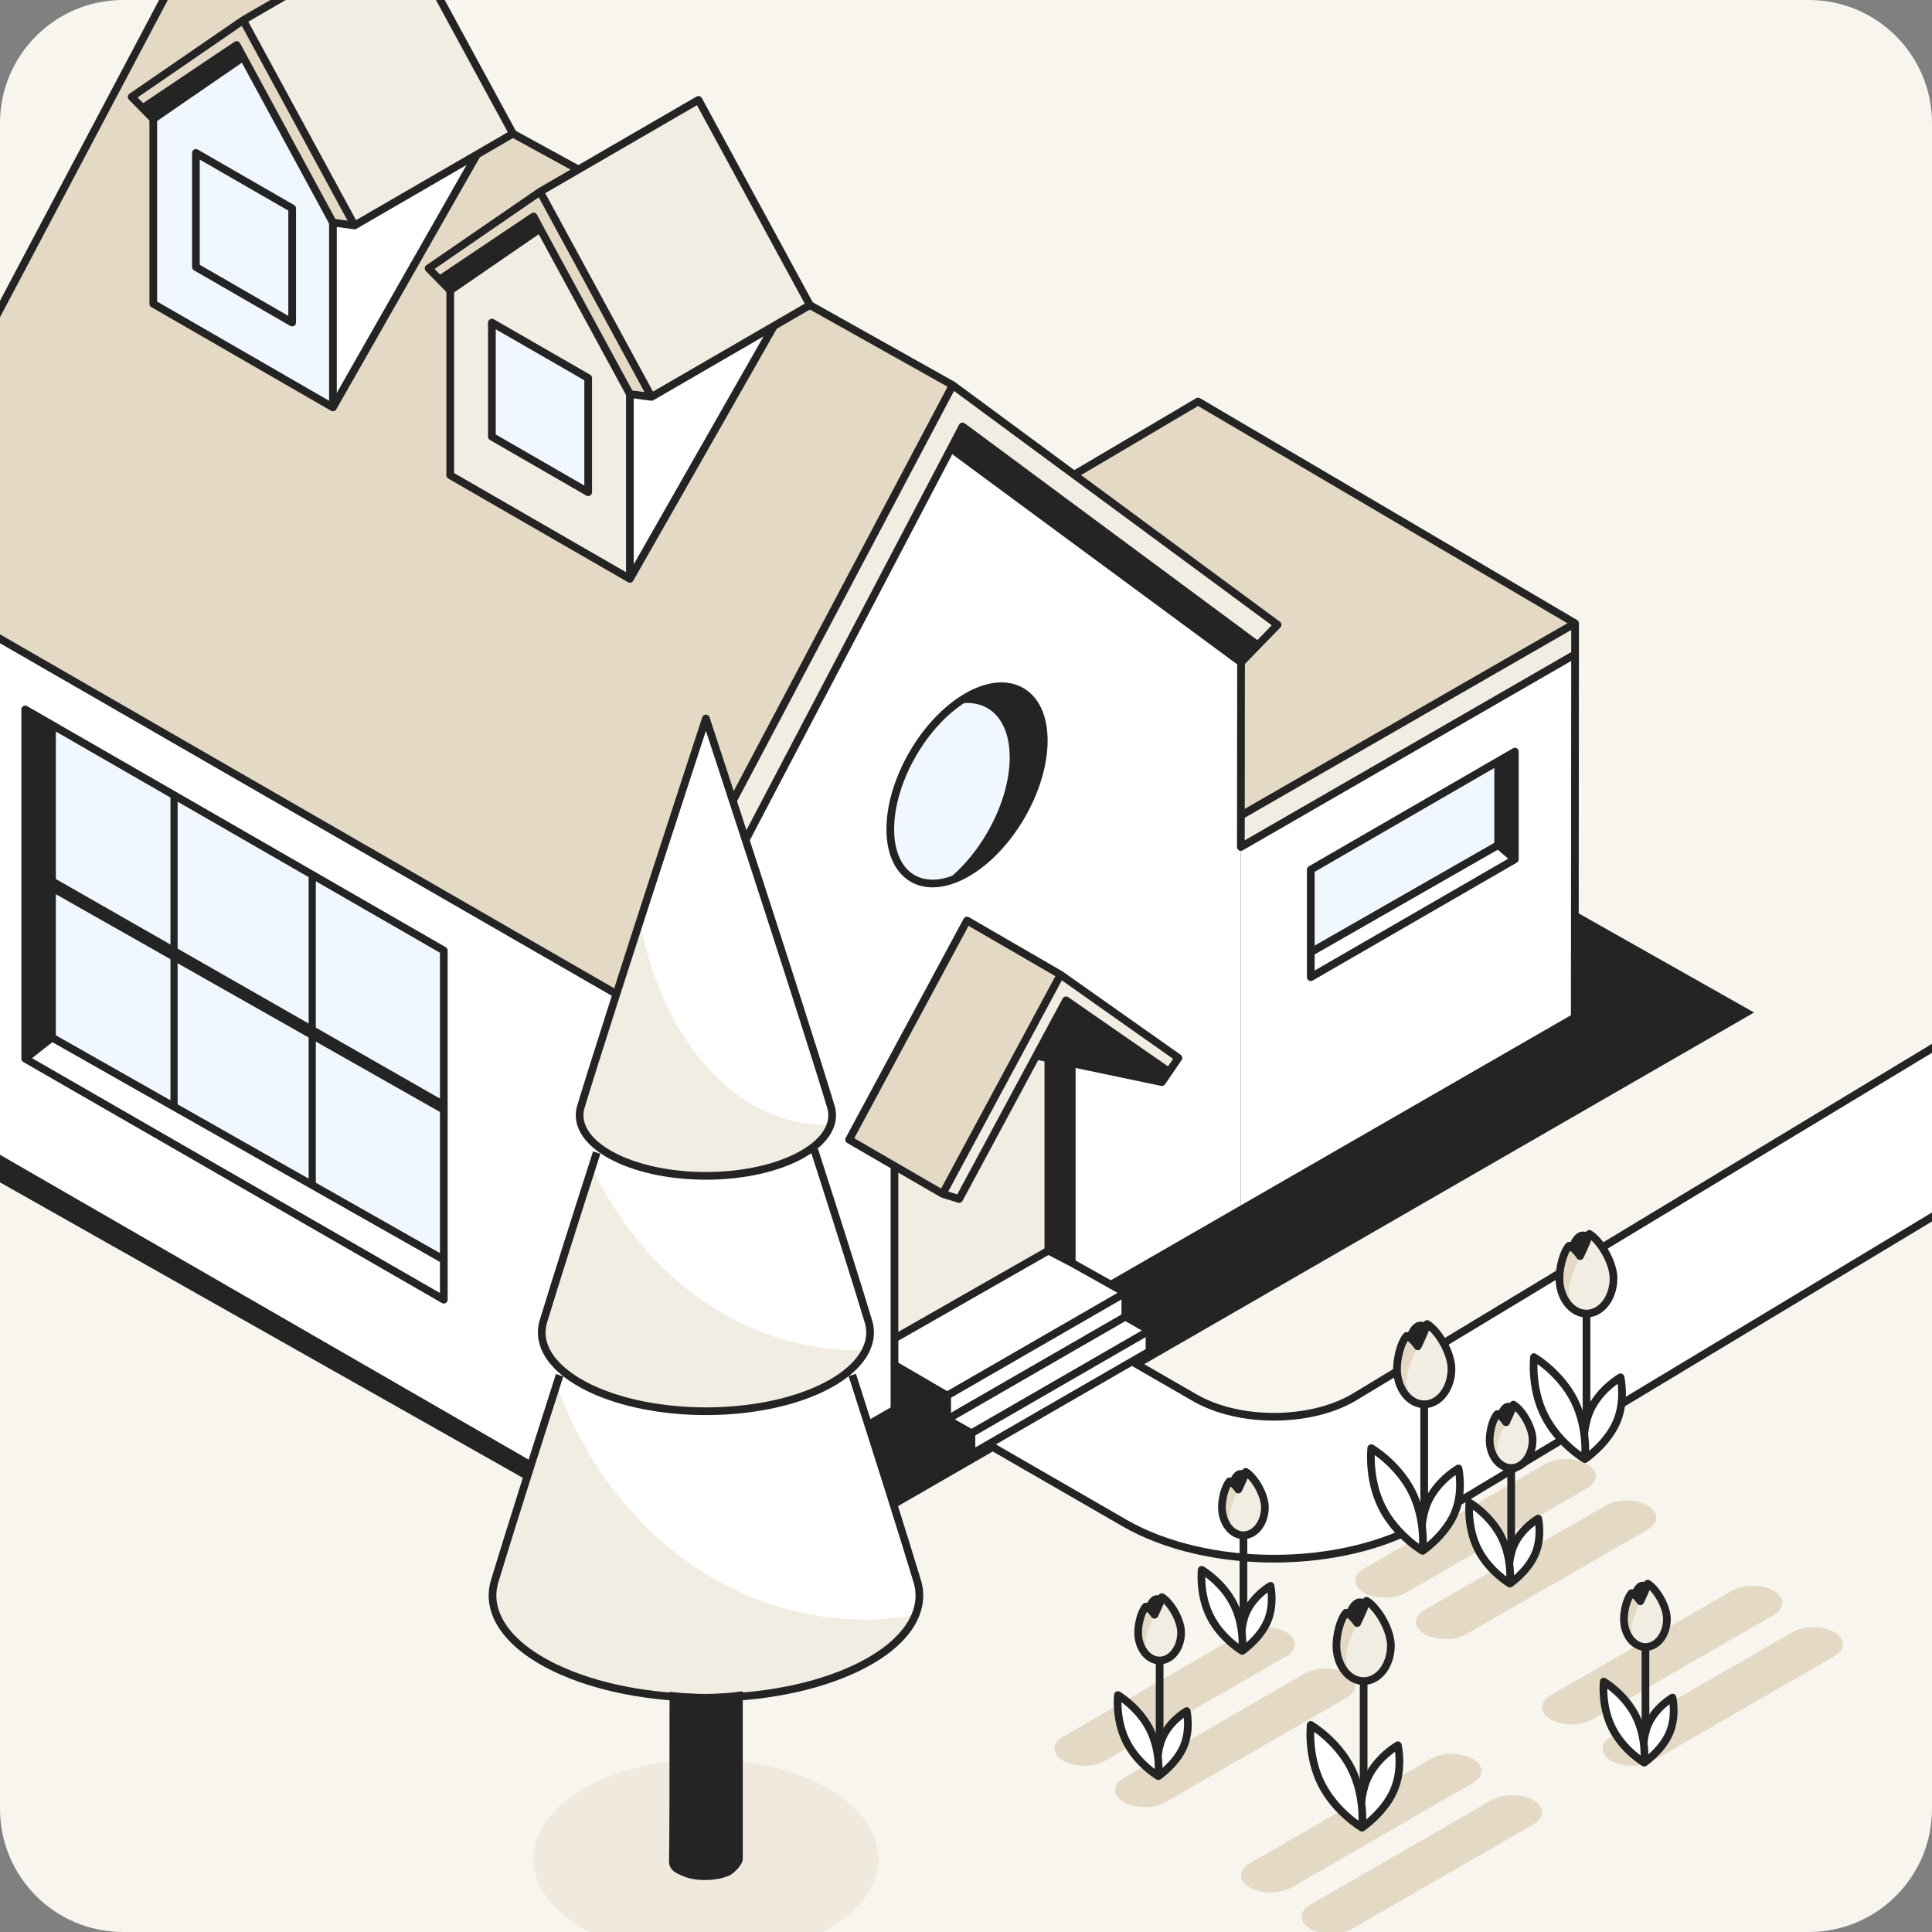
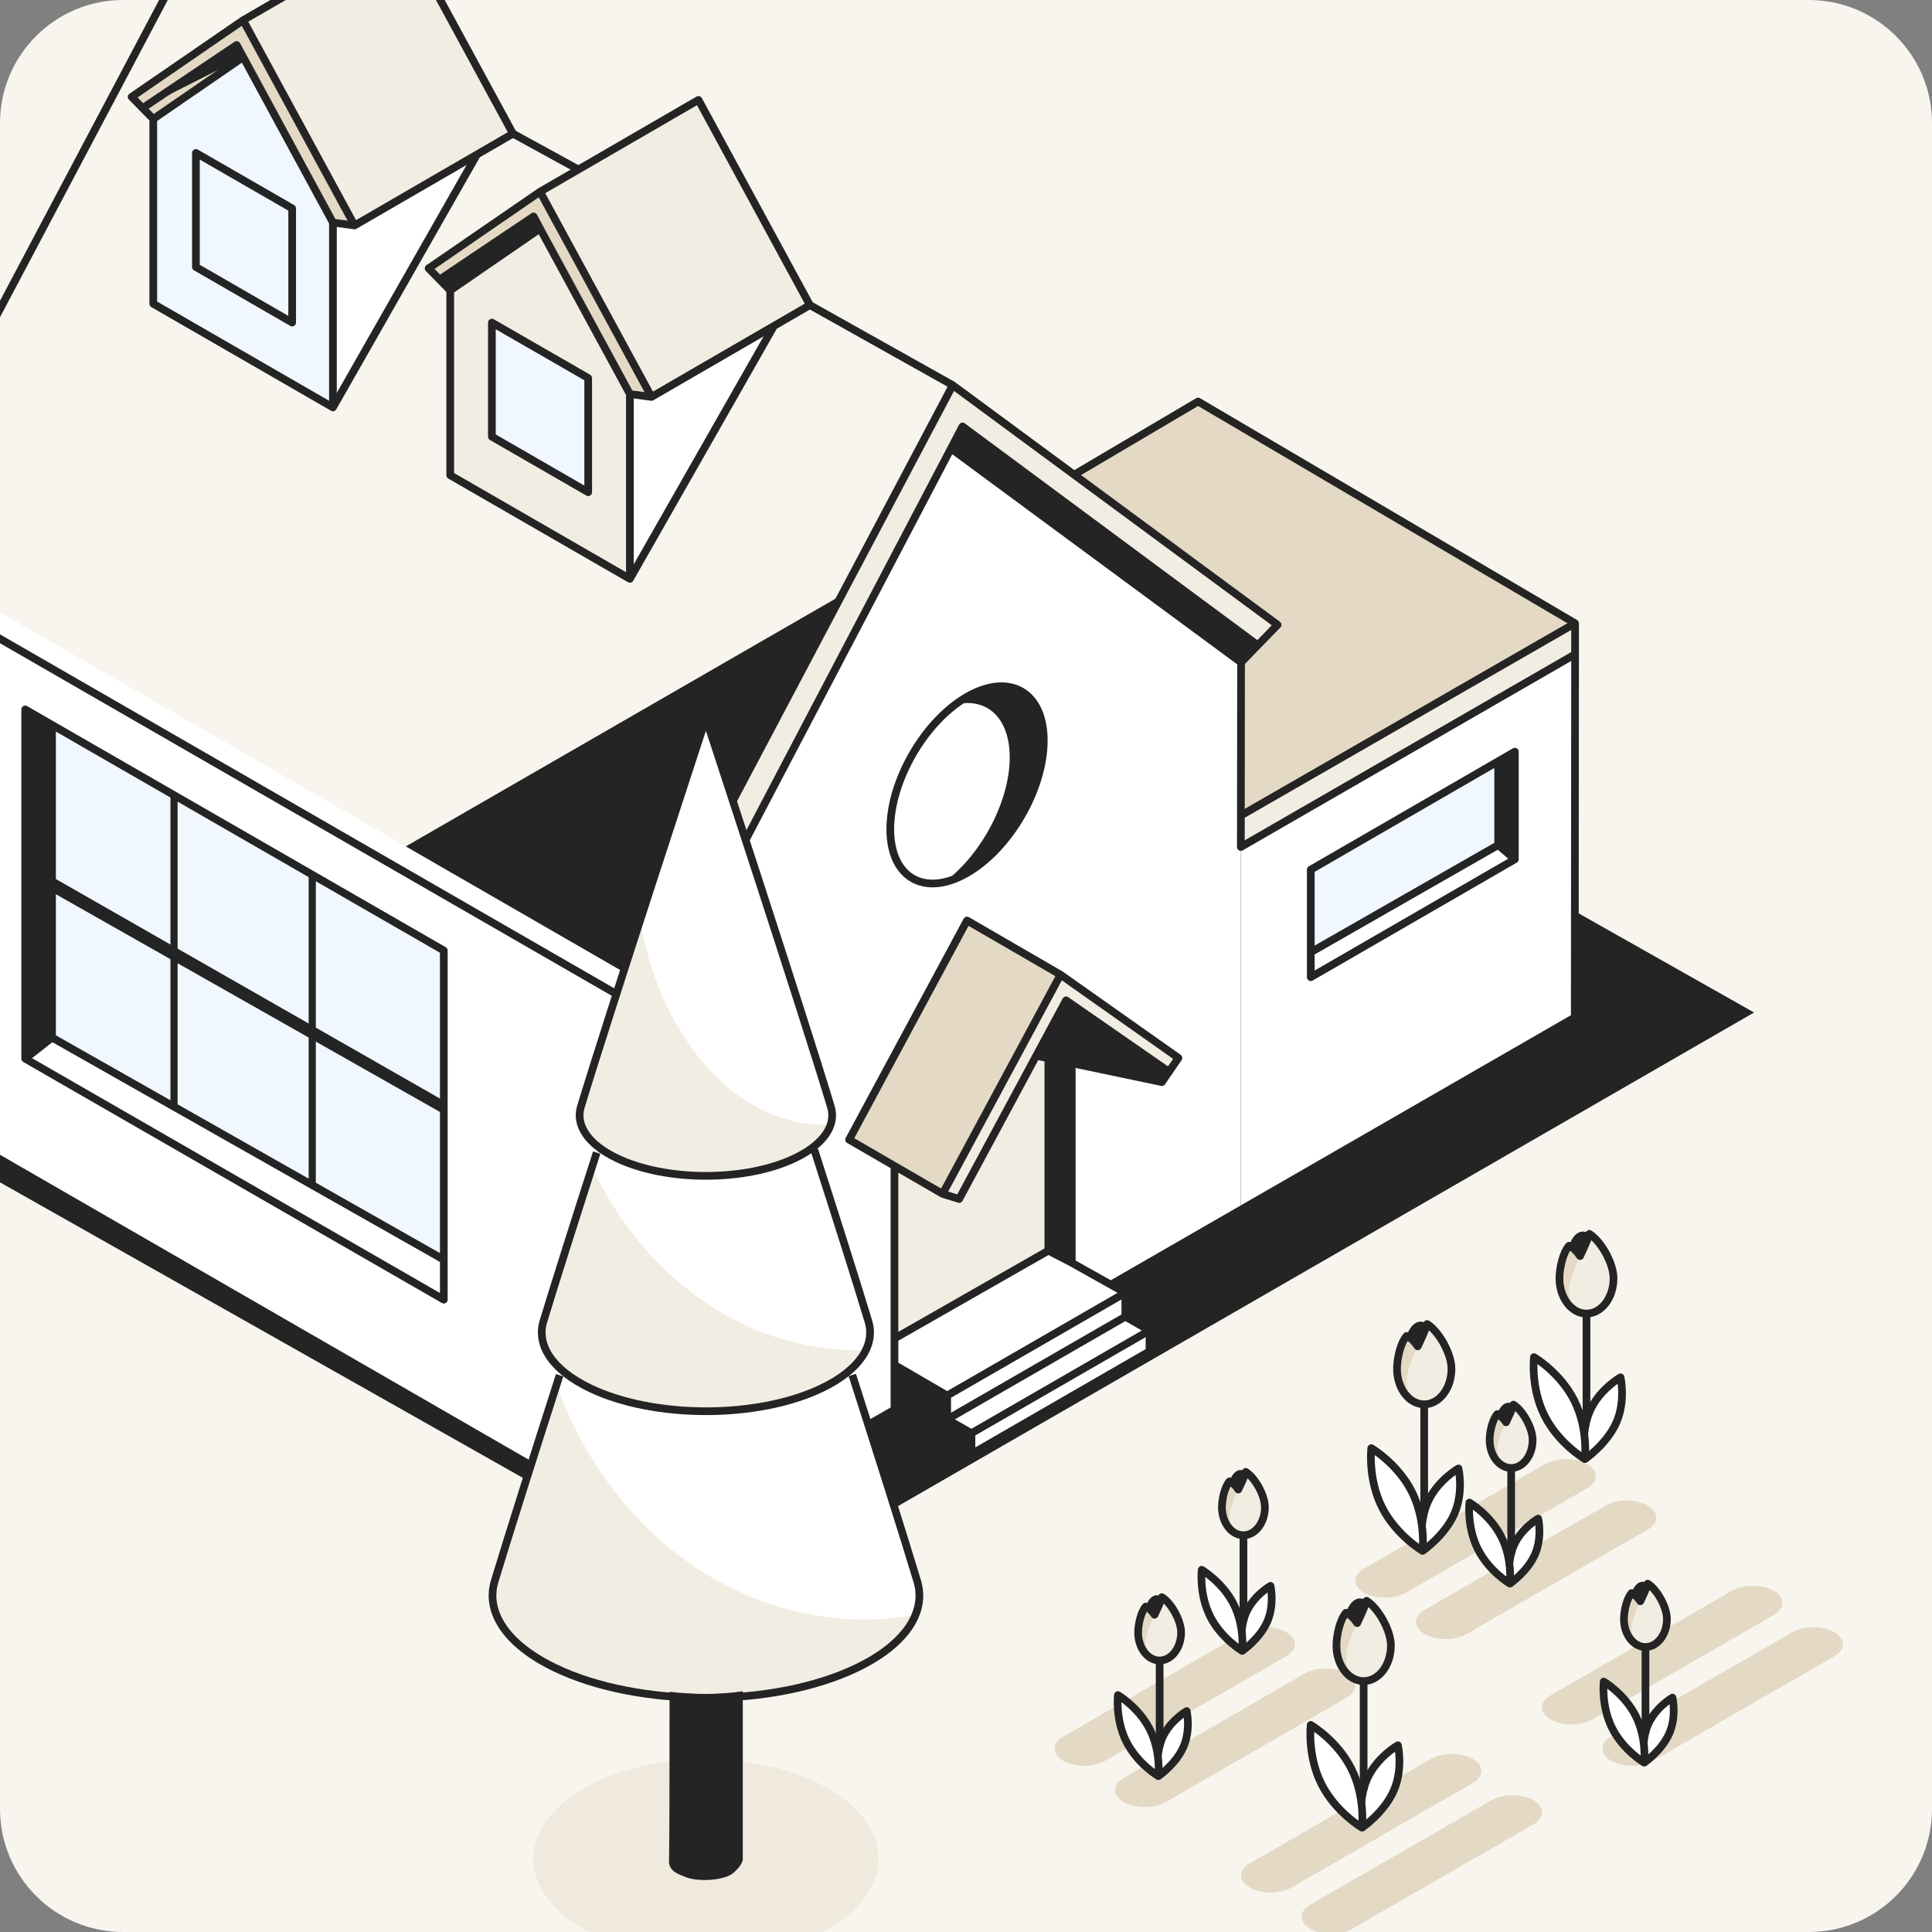
<svg xmlns="http://www.w3.org/2000/svg" width="251" height="251" viewBox="0 0 251 251" fill="none">
  <rect x="0" y="0" width="251" height="251" fill="#808080" stroke="none" />
  <g clip-path="url(#clip0_5443_7351)">
    <path d="M0 16C0 7.163 7.163 0 16 0H235C243.837 0 251 7.163 251 16V235C251 243.837 243.837 251 235 251H16C7.163 251 0 243.837 0 235V16Z" fill="#F8F5EF" />
    <path d="M95.758 207.727L227.885 131.542L120.528 70.864L-11.605 147.049L95.758 207.727Z" fill="#242424" />
-     <path d="M155.237 181.602L155.353 181.669H155.361C158.203 183.273 161.87 184.062 165.512 184.062C169.203 184.062 172.923 183.252 175.785 181.602L175.794 181.597L308.336 101.581L327.015 112.355L184.931 197.865C184.929 197.866 184.928 197.867 184.927 197.867C179.589 200.946 172.564 202.5 165.511 202.5C158.457 202.5 151.429 200.945 146.091 197.865L146.091 197.865L46.001 140.13L64.67 129.361L155.237 181.602Z" fill="white" stroke="#242424" />
    <path d="M161.196 157.205L204.591 132.182L204.629 85.004L161.208 110.039L161.196 157.205Z" fill="white" />
    <path d="M170.293 126.954L196.808 111.636V97.663L170.293 112.981V126.954Z" fill="#F0F7FE" />
    <path d="M194.64 109.786L196.423 111.188V98.295L194.64 98.907V109.786Z" fill="#242424" />
    <path d="M170.293 123.273V126.954L196.808 111.637L194.64 109.786L170.293 123.273Z" fill="white" />
    <path d="M196.808 97.651V111.637L170.293 126.954V112.981L196.808 97.651Z" stroke="#242424" stroke-linejoin="round" />
    <path d="M194.64 98.907V109.786L196.808 111.636" stroke="#242424" stroke-linejoin="round" />
    <path d="M194.64 109.786L170.331 123.69" stroke="#242424" stroke-linejoin="round" />
    <path d="M204.629 80.976L161.196 105.96L112.287 77.762L155.651 52.165L204.629 80.976Z" fill="#E4D9C4" />
    <path d="M204.629 80.976V85.004L161.196 109.989V105.96L204.629 80.976Z" fill="#F2EDE2" />
    <path d="M86.284 200.361L-12.69 143.282L-12.595 72.3L86.284 129.316V200.361Z" fill="white" />
    <path d="M161.196 157.205L86.284 200.361V129.316L123.749 58.485L161.208 86.109L161.196 157.205Z" fill="white" />
    <path d="M123.775 58.434L161.234 86.058L163.434 83.842L165.982 81.171L123.775 50.043L81.505 129.96L86.309 129.259L123.775 58.434Z" fill="#F2EDE2" />
    <path d="M123.067 181.293V184.387L126.209 186.199V188.908L116.207 183.143V177.321L123.067 181.293Z" fill="#242424" />
    <path d="M146.199 171.077L123.054 184.418V181.305L146.199 167.958V171.077Z" fill="white" />
    <path d="M149.354 175.56L126.209 188.908V186.218L149.354 172.876V175.56Z" fill="white" />
    <path d="M149.341 172.851L146.199 171.058L123.054 184.399L126.196 186.199L149.341 172.851Z" fill="white" />
    <path d="M57.657 123.488L4.76 92.991V135.674L57.657 166.177V123.488Z" fill="#F0F7FE" />
    <path d="M3.28 137.556L6.758 134.796L57.638 163.645L57.67 168.848C57.67 168.911 3.28 137.556 3.28 137.556Z" fill="white" />
    <path d="M6.758 134.796V94.254L3.274 92.17V137.537L6.758 134.796Z" fill="#242424" />
    <path d="M6.758 115.892V113.916L57.638 142.998V144.735L6.758 115.892Z" fill="#242424" />
    <path d="M22.146 103.081L23.075 103.618V143.813L22.146 143.276V103.081Z" fill="#242424" />
    <path d="M40.101 113.436L41.03 113.973V154.162L40.101 153.625V113.436Z" fill="#242424" />
    <path d="M3.274 92.17L57.657 123.488V168.848L3.274 137.537V92.17Z" stroke="#242424" stroke-linejoin="round" />
    <path d="M6.758 94.254V134.796L3.274 137.537" stroke="#242424" stroke-linejoin="round" />
    <path d="M6.758 134.796L57.638 163.645" stroke="#242424" stroke-linejoin="round" />
    <path d="M116.207 139.342L136.198 127.043V162.483L116.232 173.88L116.207 139.342Z" fill="#F2EDE2" />
    <path d="M122.46 155.102L137.778 126.632L153.097 137.442L150.947 140.586L137.778 131.298L124.609 155.772L122.46 155.102Z" fill="#F2EDE2" />
-     <path d="M115.663 107.722C115.663 114.042 120.127 116.593 125.633 113.417C131.14 110.241 135.603 102.538 135.603 96.218C135.603 89.897 131.14 87.346 125.633 90.522C120.127 93.698 115.663 101.401 115.663 107.722Z" fill="#F0F7FE" />
    <path d="M125.633 90.522C125.128 90.813 124.628 91.147 124.148 91.507C128.219 90.598 131.178 93.25 131.178 98.396C131.178 104.135 127.492 111.018 122.694 114.61C123.623 114.402 124.609 114.011 125.633 113.423C131.14 110.247 135.604 102.544 135.604 96.224C135.604 89.904 131.14 87.353 125.633 90.529V90.522Z" fill="#242424" />
    <path d="M115.663 107.722C115.663 114.042 120.127 116.593 125.633 113.417C131.14 110.241 135.603 102.538 135.603 96.218C135.603 89.897 131.14 87.346 125.633 90.522C120.127 93.698 115.663 101.401 115.663 107.722Z" stroke="#242424" stroke-linejoin="round" />
    <path d="M136.198 162.483L146.199 167.958L123.054 181.306L116.207 177.321L116.232 173.88L136.198 162.483Z" fill="white" />
-     <path d="M123.775 50.043L24.902 -6.935L-17.368 72.982L81.505 129.96L123.775 50.043Z" fill="#E4D9C4" />
    <path d="M123.775 58.434L125.045 55.404L163.434 83.842L161.234 86.058L123.775 58.434Z" fill="#242424" />
    <path d="M137.778 126.632L125.633 119.592L110.315 148.062L122.46 155.102L137.778 126.632Z" fill="#E4D9C4" />
    <path d="M150.947 140.586L134.624 137.158L138.499 129.96L151.87 139.235L150.947 140.586Z" fill="#242424" />
    <path d="M19.914 39.467L43.255 52.929V28.897L31.585 7.411L19.914 15.436V39.467Z" fill="#F0F7FE" />
    <path d="M43.255 52.929L63.746 16.939L43.255 28.916V52.929Z" fill="white" />
    <path d="M31.585 2.631L52.157 -9.296L66.641 17.362L46.062 29.289L31.585 2.631Z" fill="#F2EDE2" />
    <path d="M31.585 7.43L43.255 28.916L46.062 29.289L31.585 2.631L17.101 12.588L18.529 14.047L19.914 15.455L31.585 7.43Z" fill="#E4D9C4" />
-     <path d="M31.585 7.43L30.744 5.845L18.529 14.047L19.914 15.455L31.585 7.43Z" fill="#242424" />
+     <path d="M31.585 7.43L30.744 5.845L18.529 14.047L31.585 7.43Z" fill="#242424" />
    <path d="M25.452 19.868L37.958 27.073V41.904L25.452 34.687V19.868Z" stroke="#242424" stroke-linejoin="round" />
    <path d="M58.492 61.743L81.833 75.205V51.173L70.163 29.687L58.492 37.712V61.743Z" fill="#F2EDE2" />
    <path d="M81.833 75.205L102.324 39.215L81.833 51.192V75.205Z" fill="white" />
    <path d="M70.163 24.907L90.741 12.98L105.219 39.638L84.641 51.565L70.163 24.907Z" fill="#F2EDE2" />
    <path d="M70.163 29.706L81.833 51.192L84.64 51.565L70.163 24.907L55.685 34.864L57.107 36.323L58.492 37.731L70.163 29.706Z" fill="#E4D9C4" />
    <path d="M70.163 29.706L69.322 28.121L57.107 36.323L58.492 37.731L70.163 29.706Z" fill="#242424" />
    <path d="M63.904 41.911L76.415 49.115V63.947L63.904 56.73V41.911Z" fill="#F0F7FE" stroke="#242424" stroke-linejoin="round" />
    <path d="M86.284 200.361L86.309 129.259L125.045 55.404L163.434 83.842" stroke="#242424" stroke-linejoin="round" />
    <path d="M86.309 129.259L81.505 129.96L123.775 50.043L165.982 81.171L161.234 86.058L123.775 58.434" stroke="#242424" stroke-linejoin="round" />
    <path d="M161.234 86.058L161.208 110.039L204.629 85.004L204.591 132.182L144.315 166.903" stroke="#242424" stroke-linejoin="round" />
    <path d="M204.629 85.004V80.976L155.651 52.165L139.542 61.674" stroke="#242424" stroke-linejoin="round" />
    <path d="M204.629 80.976L161.196 105.96" stroke="#242424" stroke-linejoin="round" />
    <path d="M81.505 129.96L-17.368 72.982L24.902 -6.935L36.529 -0.235" stroke="#242424" stroke-linejoin="round" />
    <path d="M18.529 14.047L30.744 5.845L43.255 28.916L46.062 29.289L66.641 17.362L52.157 -9.296L31.585 2.631L17.101 12.588L19.914 15.455L31.585 7.43" stroke="#242424" stroke-linejoin="round" />
    <path d="M31.585 2.631L46.062 29.289" stroke="#242424" stroke-linejoin="round" />
    <path d="M61.963 20.077L43.255 52.929L19.914 39.467V15.455" stroke="#242424" stroke-linejoin="round" />
    <path d="M43.255 28.916V52.929" stroke="#242424" stroke-linejoin="round" />
    <path d="M90.741 12.98L70.163 24.907L55.685 34.864L58.492 37.731L70.163 29.706L81.833 51.192L84.64 51.565L105.219 39.638L90.741 12.98Z" stroke="#242424" stroke-linejoin="round" />
    <path d="M70.162 24.907L84.64 51.565" stroke="#242424" stroke-linejoin="round" />
    <path d="M70.163 29.706L69.322 28.121L57.107 36.323" stroke="#242424" stroke-linejoin="round" />
    <path d="M100.541 42.353L81.833 75.204L58.492 61.743V37.731" stroke="#242424" stroke-linejoin="round" />
    <path d="M81.833 75.204V51.192" stroke="#242424" stroke-linejoin="round" />
    <path d="M123.775 50.043L105.219 39.638" stroke="#242424" stroke-linejoin="round" />
    <path d="M75.144 22.021L66.641 17.362" stroke="#242424" stroke-linejoin="round" />
    <path d="M151.87 139.235L153.097 137.442L137.778 126.632L122.46 155.102" stroke="#242424" stroke-linejoin="round" />
    <path d="M137.778 126.632L125.633 119.592L110.315 148.062L122.46 155.102L124.609 155.772L138.499 129.96L151.87 139.235L150.947 140.586L134.624 137.158" stroke="#242424" stroke-linejoin="round" />
    <path d="M116.207 183.143L126.209 188.908" stroke="#242424" stroke-linejoin="round" />
    <path d="M116.207 177.321V151.724" stroke="#242424" stroke-linejoin="round" />
    <path d="M-12.69 75.735V143.282L86.284 200.361L116.207 183.143V177.321L123.054 181.306V184.399L126.209 186.199V188.908L149.342 175.56V172.851L146.199 171.058V167.958L139.226 164.049L136.198 162.483" stroke="#242424" stroke-linejoin="round" />
    <path d="M123.054 181.305L146.199 167.958" stroke="#242424" stroke-linejoin="round" />
    <path d="M123.054 184.399L146.199 171.058" stroke="#242424" stroke-linejoin="round" />
    <path d="M126.209 186.199L149.342 172.851" stroke="#242424" stroke-linejoin="round" />
    <path d="M139.239 136.653V163.936" stroke="#242424" stroke-linejoin="round" />
    <path d="M136.198 137.682V162.483" stroke="#242424" stroke-linejoin="round" />
    <path d="M136.198 162.483L116.232 173.88" stroke="#242424" stroke-linejoin="round" />
    <path d="M136.198 162.483L139.239 163.936V138.124L136.198 137.682V162.483Z" fill="#242424" />
    <path d="M119.153 205.431C117.231 199.067 114.032 188.964 110.485 177.915C112.641 175.983 113.457 173.792 112.818 171.683C111.257 166.499 108.589 158.095 105.668 149.009C107.704 147.424 108.481 145.568 107.944 143.794C104.119 131.109 91.702 93.345 91.702 93.345C91.702 93.345 79.311 131.109 75.46 143.781C74.917 145.562 75.694 147.431 77.743 149.015C74.822 158.095 72.154 166.486 70.586 171.664C69.941 173.779 70.757 175.983 72.925 177.921C69.379 188.958 66.18 199.048 64.251 205.406C63.044 209.384 65.705 213.602 72.084 216.677C82.914 221.892 100.477 221.892 111.307 216.677C117.68 213.608 120.342 209.397 119.147 205.431H119.153Z" fill="white" />
    <path d="M112.458 210.413C94.206 210.413 78.634 197.747 72.318 179.872C69.025 190.145 66.085 199.433 64.27 205.412C63.063 209.39 65.724 213.608 72.103 216.683C82.933 221.898 100.496 221.898 111.326 216.683C115.366 214.738 117.908 212.326 118.925 209.813C116.814 210.167 114.664 210.413 112.464 210.413H112.458Z" fill="#F2EDE2" />
    <path d="M111.497 175.421C96.583 175.421 83.603 165.817 76.908 151.655C74.329 159.705 72.015 166.998 70.599 171.664C69.669 174.726 71.718 177.965 76.624 180.333C84.956 184.342 98.46 184.349 106.793 180.333C109.739 178.912 111.63 177.182 112.489 175.358C112.154 175.37 111.832 175.414 111.497 175.414V175.421Z" fill="#F2EDE2" />
    <path d="M107.135 146.124C95.552 146.124 85.848 134.847 83.142 119.636C80.107 129.013 77.06 138.54 75.467 143.787C74.752 146.143 76.327 148.637 80.101 150.455C86.512 153.543 96.899 153.543 103.31 150.455C105.87 149.224 107.394 147.671 107.9 146.073C107.64 146.086 107.387 146.13 107.128 146.13L107.135 146.124Z" fill="#F2EDE2" />
    <path opacity="0.2" d="M107.571 250.627C98.814 255.678 84.615 255.678 75.852 250.627C67.096 245.576 67.096 237.387 75.852 232.342C84.609 227.297 98.808 227.29 107.571 232.342C116.327 237.393 116.327 245.582 107.571 250.627Z" fill="#D3BF9E" />
    <path d="M86.986 219.789C86.986 230.637 86.973 240.209 86.916 241.75C86.859 243.126 88.219 243.499 88.864 243.783C90.52 244.521 93.523 244.319 94.882 243.593C95.439 243.297 96.52 242.198 96.501 241.491V219.72C93.377 220.187 90.134 220.168 86.986 219.789Z" fill="#242424" />
    <path d="M72.704 178.666C69.252 189.419 66.154 199.193 64.27 205.406C63.063 209.384 65.724 213.602 72.103 216.677C82.933 221.892 100.496 221.892 111.326 216.677C117.699 213.608 120.361 209.396 119.166 205.431C117.288 199.206 114.184 189.406 110.726 178.628" stroke="#242424" stroke-linejoin="round" />
    <path d="M77.522 149.742C74.695 158.543 72.129 166.625 70.599 171.664C69.669 174.726 71.718 177.965 76.624 180.333C84.956 184.342 98.46 184.349 106.793 180.333C111.693 177.972 113.741 174.733 112.825 171.683C111.282 166.575 108.671 158.329 105.794 149.388" stroke="#242424" stroke-linejoin="round" />
    <path d="M91.709 93.345C91.709 93.345 79.317 131.109 75.467 143.781C74.752 146.136 76.327 148.63 80.101 150.449C86.512 153.536 96.899 153.536 103.31 150.449C107.078 148.63 108.658 146.143 107.95 143.794C104.125 131.109 91.709 93.345 91.709 93.345Z" stroke="#242424" stroke-linejoin="round" />
    <path d="M143.568 228.756L167.1 215.189C168.602 214.323 168.602 212.919 167.1 212.049C165.598 211.183 163.159 211.183 161.658 212.049L138.126 225.616C136.625 226.482 136.625 227.886 138.126 228.756C139.628 229.622 142.067 229.622 143.568 228.756Z" fill="#E4D9C4" />
    <path d="M151.433 234.125L174.965 220.558C176.466 219.692 176.466 218.287 174.965 217.417C173.463 216.552 171.024 216.552 169.523 217.417L145.991 230.985C144.489 231.85 144.489 233.255 145.991 234.125C147.492 234.995 149.931 234.991 151.433 234.125Z" fill="#E4D9C4" />
    <path d="M182.659 206.924L206.191 193.357C207.693 192.491 207.693 191.087 206.191 190.217C204.689 189.351 202.25 189.351 200.749 190.217L177.217 203.784C175.716 204.65 175.716 206.054 177.217 206.924C178.719 207.79 181.158 207.79 182.659 206.924Z" fill="#E4D9C4" />
    <path d="M190.528 212.293L214.06 198.726C215.561 197.86 215.561 196.456 214.06 195.586C212.558 194.72 210.119 194.72 208.618 195.586L185.086 209.153C183.584 210.019 183.584 211.423 185.086 212.293C186.587 213.159 189.026 213.159 190.528 212.293Z" fill="#E4D9C4" />
    <path d="M167.805 245.215L191.337 231.648C192.839 230.782 192.839 229.377 191.337 228.507C189.835 227.637 187.396 227.642 185.895 228.507L162.363 242.075C160.861 242.94 160.861 244.345 162.363 245.215C163.865 246.085 166.304 246.081 167.805 245.215Z" fill="#E4D9C4" />
    <path d="M175.674 250.584L199.206 237.016C200.707 236.151 200.707 234.746 199.206 233.876C197.704 233.01 195.265 233.01 193.764 233.876L170.232 247.444C168.73 248.309 168.73 249.714 170.232 250.584C171.733 251.449 174.172 251.449 175.674 250.584Z" fill="#E4D9C4" />
    <path d="M206.9 223.383L230.432 209.816C231.934 208.95 231.934 207.545 230.432 206.675C228.93 205.81 226.491 205.81 224.99 206.675L201.458 220.243C199.957 221.109 199.957 222.513 201.458 223.383C202.96 224.249 205.399 224.249 206.9 223.383Z" fill="#E4D9C4" />
    <path d="M214.765 228.756L238.297 215.189C239.798 214.323 239.798 212.918 238.297 212.049C236.795 211.183 234.356 211.183 232.854 212.049L209.323 225.616C207.821 226.482 207.821 227.886 209.323 228.756C210.824 229.622 213.263 229.622 214.765 228.756Z" fill="#E4D9C4" />
    <path d="M186.658 175.506C186.658 177.606 185.716 179.309 184.555 179.309C183.393 179.309 182.452 177.606 182.452 175.506C182.452 173.406 183.393 171.703 184.555 171.703C185.716 171.703 186.658 173.406 186.658 175.506Z" fill="#242424" />
    <path d="M182.742 173.567C181.975 174.412 181.49 176.426 181.49 177.838C181.49 180.386 183.074 182.449 185.028 182.449C186.981 182.449 185.459 174.76 182.742 173.567Z" fill="#E4D9C4" />
    <path d="M185.401 172.014C184.505 175.2 180.116 180.635 185.028 182.449C186.981 182.449 188.566 180.386 188.566 177.838C188.566 175.771 186.832 172.875 185.401 172.018V172.014Z" fill="#F2EDE2" />
    <path d="M189.072 196.692C187.819 199.538 185.073 201.083 185.073 201.083C185.073 201.083 184.36 198.017 185.617 195.171C186.87 192.325 189.615 190.78 189.615 190.78C189.615 190.78 190.329 193.846 189.072 196.692Z" fill="white" />
    <path d="M179.532 195.784C181.373 199.471 184.816 201.485 184.816 201.485C184.816 201.485 185.281 197.524 183.439 193.837C181.597 190.15 178.154 188.137 178.154 188.137C178.154 188.137 177.69 192.097 179.532 195.784Z" fill="white" />
    <path d="M185.028 182.449V196.588" stroke="#242424" stroke-linejoin="round" />
    <path d="M179.532 195.784C181.373 199.471 184.816 201.485 184.816 201.485C184.816 201.485 185.281 197.524 183.439 193.837C181.597 190.15 178.154 188.137 178.154 188.137C178.154 188.137 177.69 192.097 179.532 195.784Z" stroke="#242424" stroke-linejoin="round" />
    <path d="M184.733 198.212C184.812 197.321 185.053 196.141 185.48 195.171C186.733 192.325 189.479 190.78 189.479 190.78C189.479 190.78 190.192 193.846 188.935 196.692C187.682 199.538 184.816 201.489 184.816 201.489" stroke="#242424" stroke-linejoin="round" />
    <path d="M185.401 172.014C185.165 172.859 184.679 173.861 184.19 174.914C183.767 174.284 183.277 173.799 182.746 173.563C181.979 174.408 181.494 176.422 181.494 177.834C181.494 180.382 183.078 182.445 185.032 182.445C186.986 182.445 188.57 180.382 188.57 177.834C188.57 175.767 186.836 172.871 185.405 172.014H185.401Z" stroke="#242424" stroke-linejoin="round" />
    <path d="M178.789 211.464C178.789 213.565 177.848 215.267 176.686 215.267C175.525 215.267 174.583 213.565 174.583 211.464C174.583 209.364 175.525 207.661 176.686 207.661C177.848 207.661 178.789 209.364 178.789 211.464Z" fill="#242424" />
    <path d="M174.873 209.521C174.106 210.367 173.621 212.38 173.621 213.793C173.621 216.34 175.205 218.403 177.159 218.403C179.113 218.403 177.59 210.715 174.873 209.521Z" fill="#E4D9C4" />
    <path d="M177.532 207.972C176.636 211.158 172.248 216.593 177.159 218.407C179.113 218.407 180.697 216.344 180.697 213.797C180.697 211.73 178.963 208.834 177.532 207.976V207.972Z" fill="#F2EDE2" />
    <path d="M181.203 232.65C179.951 235.496 177.205 237.041 177.205 237.041C177.205 237.041 176.491 233.976 177.748 231.13C179.001 228.284 181.747 226.738 181.747 226.738C181.747 226.738 182.46 229.804 181.203 232.65Z" fill="white" />
    <path d="M171.663 231.743C173.505 235.43 176.947 237.443 176.947 237.443C176.947 237.443 177.412 233.483 175.57 229.796C173.729 226.109 170.286 224.095 170.286 224.095C170.286 224.095 169.821 228.056 171.663 231.743Z" fill="white" />
    <path d="M177.159 218.408V232.546" stroke="#242424" stroke-linejoin="round" />
    <path d="M171.663 231.743C173.505 235.43 176.947 237.443 176.947 237.443C176.947 237.443 177.412 233.483 175.57 229.796C173.729 226.109 170.286 224.095 170.286 224.095C170.286 224.095 169.821 228.056 171.663 231.743Z" stroke="#242424" stroke-linejoin="round" />
    <path d="M176.864 234.17C176.943 233.28 177.184 232.099 177.611 231.13C178.864 228.284 181.61 226.738 181.61 226.738C181.61 226.738 182.323 229.804 181.066 232.65C179.814 235.496 176.947 237.447 176.947 237.447" stroke="#242424" stroke-linejoin="round" />
    <path d="M177.532 207.972C177.296 208.817 176.811 209.82 176.321 210.872C175.898 210.242 175.409 209.758 174.878 209.521C174.11 210.367 173.625 212.38 173.625 213.793C173.625 216.34 175.209 218.403 177.163 218.403C179.117 218.403 180.701 216.34 180.701 213.793C180.701 211.725 178.968 208.83 177.536 207.972H177.532Z" stroke="#242424" stroke-linejoin="round" />
    <path d="M207.734 163.774C207.734 165.858 206.801 167.548 205.648 167.548C204.494 167.548 203.561 165.858 203.561 163.774C203.561 161.69 204.494 160 205.648 160C206.801 160 207.734 161.69 207.734 163.774Z" fill="#242424" />
    <path d="M203.843 161.848C203.084 162.689 202.599 164.685 202.599 166.086C202.599 168.613 204.171 170.663 206.112 170.663C208.053 170.663 206.544 163.028 203.843 161.844V161.848Z" fill="#E4D9C4" />
    <path d="M206.481 160.307C205.594 163.467 201.234 168.865 206.112 170.663C208.053 170.663 209.626 168.613 209.626 166.086C209.626 164.035 207.904 161.156 206.481 160.307Z" fill="#F2EDE2" />
    <path d="M210.127 184.802C208.883 187.627 206.158 189.16 206.158 189.16C206.158 189.16 205.453 186.115 206.697 183.294C207.941 180.469 210.667 178.936 210.667 178.936C210.667 178.936 211.372 181.981 210.127 184.802Z" fill="white" />
    <path d="M200.657 183.903C202.483 187.561 205.905 189.562 205.905 189.562C205.905 189.562 206.365 185.631 204.536 181.973C202.711 178.315 199.289 176.314 199.289 176.314C199.289 176.314 198.828 180.245 200.657 183.903Z" fill="white" />
    <path d="M206.112 170.663V184.699" stroke="#242424" stroke-linejoin="round" />
    <path d="M200.657 183.903C202.483 187.561 205.905 189.562 205.905 189.562C205.905 189.562 206.365 185.631 204.536 181.973C202.711 178.315 199.289 176.314 199.289 176.314C199.289 176.314 198.828 180.245 200.657 183.903Z" stroke="#242424" stroke-linejoin="round" />
    <path d="M205.822 186.314C205.896 185.432 206.141 184.255 206.564 183.294C207.809 180.469 210.534 178.936 210.534 178.936C210.534 178.936 211.239 181.981 209.995 184.802C208.75 187.627 205.909 189.562 205.909 189.562" stroke="#242424" stroke-linejoin="round" />
    <path d="M206.481 160.307C206.245 161.143 205.764 162.142 205.278 163.186C204.855 162.56 204.374 162.08 203.843 161.844C203.084 162.684 202.599 164.681 202.599 166.081C202.599 168.608 204.171 170.659 206.112 170.659C208.053 170.659 209.625 168.608 209.625 166.081C209.625 164.031 207.904 161.152 206.481 160.302V160.307Z" stroke="#242424" stroke-linejoin="round" />
    <path d="M197.613 185.241C197.613 186.898 196.87 188.241 195.954 188.241C195.037 188.241 194.294 186.898 194.294 185.241C194.294 183.584 195.037 182.242 195.954 182.242C196.87 182.242 197.613 183.584 197.613 185.241Z" fill="#242424" />
    <path d="M194.523 183.708C193.917 184.375 193.531 185.966 193.531 187.076C193.531 189.086 194.78 190.714 196.323 190.714C197.866 190.714 196.663 184.645 194.518 183.704L194.523 183.708Z" fill="#E4D9C4" />
    <path d="M196.621 182.486C195.916 184.997 192.449 189.289 196.327 190.718C197.87 190.718 199.119 189.09 199.119 187.081C199.119 185.453 197.754 183.162 196.621 182.486Z" fill="#F2EDE2" />
    <path d="M199.517 201.953C198.525 204.198 196.36 205.416 196.36 205.416C196.36 205.416 195.8 202.997 196.787 200.751C197.779 198.506 199.944 197.288 199.944 197.288C199.944 197.288 200.504 199.708 199.517 201.953Z" fill="white" />
    <path d="M191.992 201.241C193.444 204.149 196.161 205.739 196.161 205.739C196.161 205.739 196.526 202.616 195.074 199.708C193.622 196.8 190.905 195.209 190.905 195.209C190.905 195.209 190.54 198.332 191.992 201.241Z" fill="white" />
    <path d="M196.327 190.718V201.874" stroke="#242424" stroke-linejoin="round" />
    <path d="M191.992 201.241C193.444 204.149 196.161 205.739 196.161 205.739C196.161 205.739 196.526 202.616 195.074 199.708C193.622 196.8 190.905 195.209 190.905 195.209C190.905 195.209 190.54 198.332 191.992 201.241Z" stroke="#242424" stroke-linejoin="round" />
    <path d="M196.095 203.154C196.157 202.45 196.348 201.518 196.684 200.756C197.675 198.51 199.84 197.292 199.84 197.292C199.84 197.292 200.4 199.712 199.413 201.957C198.422 204.202 196.165 205.739 196.165 205.739" stroke="#242424" stroke-linejoin="round" />
    <path d="M196.621 182.486C196.435 183.153 196.053 183.945 195.663 184.777C195.327 184.28 194.946 183.895 194.523 183.713C193.917 184.38 193.531 185.97 193.531 187.081C193.531 189.09 194.78 190.718 196.323 190.718C197.866 190.718 199.114 189.09 199.114 187.081C199.114 185.453 197.75 183.162 196.617 182.486H196.621Z" stroke="#242424" stroke-linejoin="round" />
    <path d="M215.059 208.494C215.059 210.151 214.317 211.493 213.4 211.493C212.483 211.493 211.741 210.151 211.741 208.494C211.741 206.837 212.483 205.495 213.4 205.495C214.317 205.495 215.059 206.837 215.059 208.494Z" fill="#242424" />
    <path d="M211.969 206.965C211.364 207.632 210.978 209.223 210.978 210.333C210.978 212.343 212.226 213.971 213.769 213.971C215.312 213.971 214.11 207.902 211.965 206.961L211.969 206.965Z" fill="#E4D9C4" />
    <path d="M214.068 205.743C213.363 208.254 209.895 212.546 213.774 213.975C215.317 213.975 216.565 212.347 216.565 210.338C216.565 208.71 215.2 206.419 214.068 205.743Z" fill="#F2EDE2" />
    <path d="M216.963 225.21C215.972 227.455 213.807 228.673 213.807 228.673C213.807 228.673 213.247 226.254 214.234 224.008C215.225 221.763 217.391 220.545 217.391 220.545C217.391 220.545 217.951 222.964 216.963 225.21Z" fill="white" />
    <path d="M209.439 224.497C210.891 227.405 213.608 228.996 213.608 228.996C213.608 228.996 213.973 225.873 212.521 222.964C211.069 220.056 208.352 218.466 208.352 218.466C208.352 218.466 207.987 221.589 209.439 224.497Z" fill="white" />
    <path d="M213.774 213.975V225.127" stroke="#242424" stroke-linejoin="round" />
    <path d="M209.439 224.497C210.891 227.405 213.608 228.996 213.608 228.996C213.608 228.996 213.973 225.873 212.521 222.964C211.069 220.056 208.352 218.466 208.352 218.466C208.352 218.466 207.987 221.589 209.439 224.497Z" stroke="#242424" stroke-linejoin="round" />
    <path d="M213.541 226.411C213.603 225.707 213.794 224.775 214.13 224.013C215.122 221.767 217.287 220.549 217.287 220.549C217.287 220.549 217.847 222.969 216.86 225.214C215.868 227.459 213.612 228.996 213.612 228.996" stroke="#242424" stroke-linejoin="round" />
    <path d="M214.068 205.743C213.881 206.41 213.5 207.202 213.11 208.034C212.774 207.537 212.392 207.152 211.969 206.97C211.364 207.637 210.978 209.227 210.978 210.338C210.978 212.347 212.226 213.975 213.769 213.975C215.312 213.975 216.561 212.347 216.561 210.338C216.561 208.71 215.196 206.419 214.064 205.743H214.068Z" stroke="#242424" stroke-linejoin="round" />
    <path d="M151.943 210.246C151.943 211.903 151.201 213.246 150.284 213.246C149.367 213.246 148.625 211.903 148.625 210.246C148.625 208.589 149.367 207.247 150.284 207.247C151.201 207.247 151.943 208.589 151.943 210.246Z" fill="#242424" />
    <path d="M148.853 208.718C148.247 209.385 147.862 210.976 147.862 212.086C147.862 214.095 149.11 215.723 150.653 215.723C152.196 215.723 150.993 209.654 148.849 208.714L148.853 208.718Z" fill="#E4D9C4" />
    <path d="M150.952 207.496C150.247 210.006 146.779 214.298 150.657 215.727C152.2 215.727 153.449 214.099 153.449 212.09C153.449 210.462 152.084 208.171 150.952 207.496Z" fill="#F2EDE2" />
    <path d="M153.847 226.962C152.856 229.207 150.69 230.425 150.69 230.425C150.69 230.425 150.13 228.006 151.118 225.761C152.109 223.515 154.274 222.297 154.274 222.297C154.274 222.297 154.834 224.717 153.847 226.962Z" fill="white" />
    <path d="M146.323 226.25C147.774 229.158 150.491 230.749 150.491 230.749C150.491 230.749 150.856 227.625 149.405 224.717C147.953 221.809 145.236 220.218 145.236 220.218C145.236 220.218 144.871 223.341 146.323 226.25Z" fill="white" />
    <path d="M150.657 215.727V226.879" stroke="#242424" stroke-linejoin="round" />
    <path d="M146.323 226.25C147.774 229.158 150.491 230.749 150.491 230.749C150.491 230.749 150.856 227.625 149.405 224.717C147.953 221.809 145.236 220.218 145.236 220.218C145.236 220.218 144.871 223.341 146.323 226.25Z" stroke="#242424" stroke-linejoin="round" />
    <path d="M150.425 228.163C150.487 227.459 150.678 226.527 151.014 225.765C152.005 223.52 154.171 222.302 154.171 222.302C154.171 222.302 154.731 224.721 153.743 226.966C152.752 229.212 150.495 230.749 150.495 230.749" stroke="#242424" stroke-linejoin="round" />
    <path d="M150.952 207.496C150.765 208.163 150.384 208.954 149.994 209.787C149.658 209.289 149.276 208.904 148.853 208.722C148.247 209.389 147.862 210.98 147.862 212.09C147.862 214.099 149.11 215.727 150.653 215.727C152.196 215.727 153.445 214.099 153.445 212.09C153.445 210.462 152.08 208.171 150.948 207.496H150.952Z" stroke="#242424" stroke-linejoin="round" />
    <path d="M162.832 193.978C162.832 195.635 162.089 196.977 161.173 196.977C160.256 196.977 159.513 195.635 159.513 193.978C159.513 192.321 160.256 190.979 161.173 190.979C162.089 190.979 162.832 192.321 162.832 193.978Z" fill="#242424" />
    <path d="M159.746 192.445C159.14 193.112 158.754 194.703 158.754 195.813C158.754 197.823 160.003 199.451 161.546 199.451C163.089 199.451 161.886 193.382 159.741 192.441L159.746 192.445Z" fill="#E4D9C4" />
    <path d="M161.84 191.223C161.135 193.734 157.672 198.026 161.546 199.455C163.089 199.455 164.337 197.827 164.337 195.817C164.337 194.189 162.973 191.899 161.84 191.223Z" fill="#F2EDE2" />
    <path d="M164.736 210.694C163.744 212.939 161.579 214.157 161.579 214.157C161.579 214.157 161.019 211.738 162.006 209.492C162.998 207.247 165.163 206.029 165.163 206.029C165.163 206.029 165.723 208.448 164.736 210.694Z" fill="white" />
    <path d="M157.211 209.977C158.663 212.885 161.38 214.476 161.38 214.476C161.38 214.476 161.745 211.353 160.293 208.444C158.841 205.536 156.124 203.945 156.124 203.945C156.124 203.945 155.759 207.069 157.211 209.977Z" fill="white" />
    <path d="M161.546 199.455V210.611" stroke="#242424" stroke-linejoin="round" />
    <path d="M157.211 209.977C158.663 212.885 161.38 214.476 161.38 214.476C161.38 214.476 161.745 211.353 160.293 208.444C158.841 205.536 156.124 203.945 156.124 203.945C156.124 203.945 155.759 207.069 157.211 209.977Z" stroke="#242424" stroke-linejoin="round" />
    <path d="M161.314 211.891C161.376 211.187 161.567 210.255 161.903 209.492C162.894 207.247 165.059 206.029 165.059 206.029C165.059 206.029 165.619 208.448 164.632 210.694C163.641 212.939 161.384 214.476 161.384 214.476" stroke="#242424" stroke-linejoin="round" />
    <path d="M161.84 191.223C161.654 191.89 161.272 192.681 160.882 193.514C160.546 193.017 160.165 192.632 159.741 192.45C159.136 193.116 158.75 194.707 158.75 195.817C158.75 197.827 159.999 199.455 161.542 199.455C163.085 199.455 164.333 197.827 164.333 195.817C164.333 194.189 162.969 191.899 161.836 191.223H161.84Z" stroke="#242424" stroke-linejoin="round" />
  </g>
  <defs>
    <clipPath id="clip0_5443_7351">
      <rect width="251" height="251" fill="white" />
    </clipPath>
  </defs>
</svg>